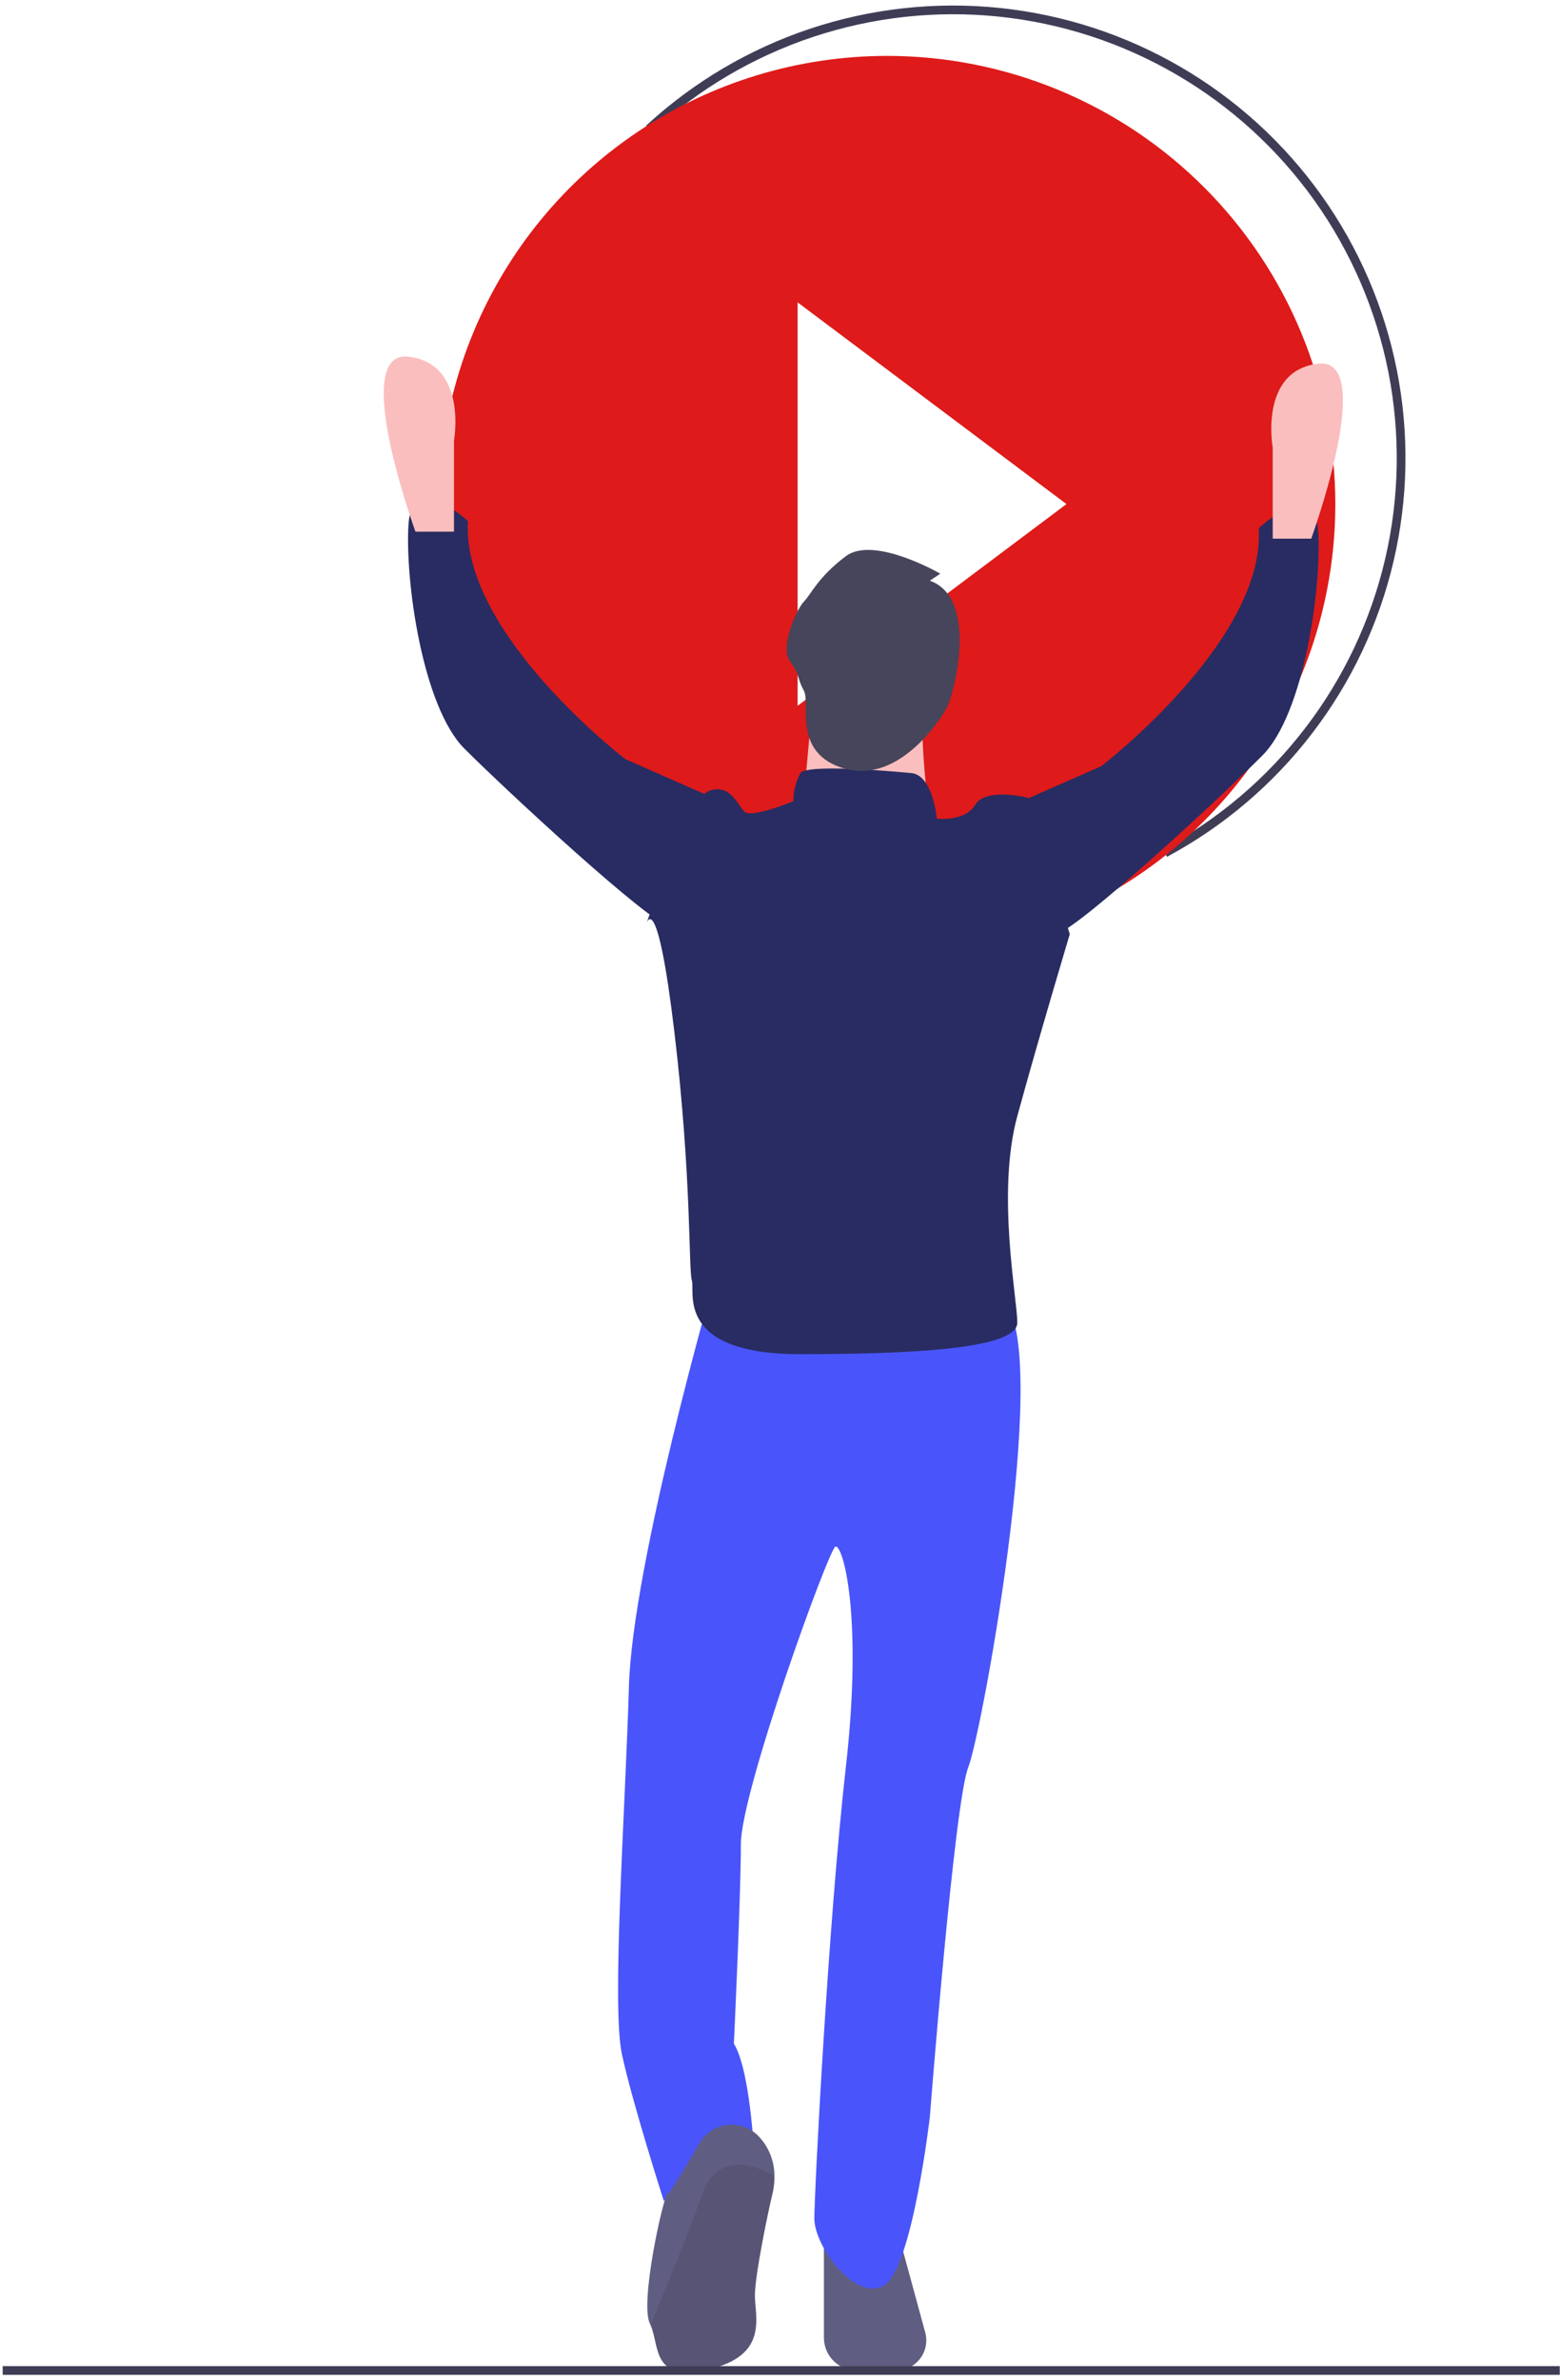
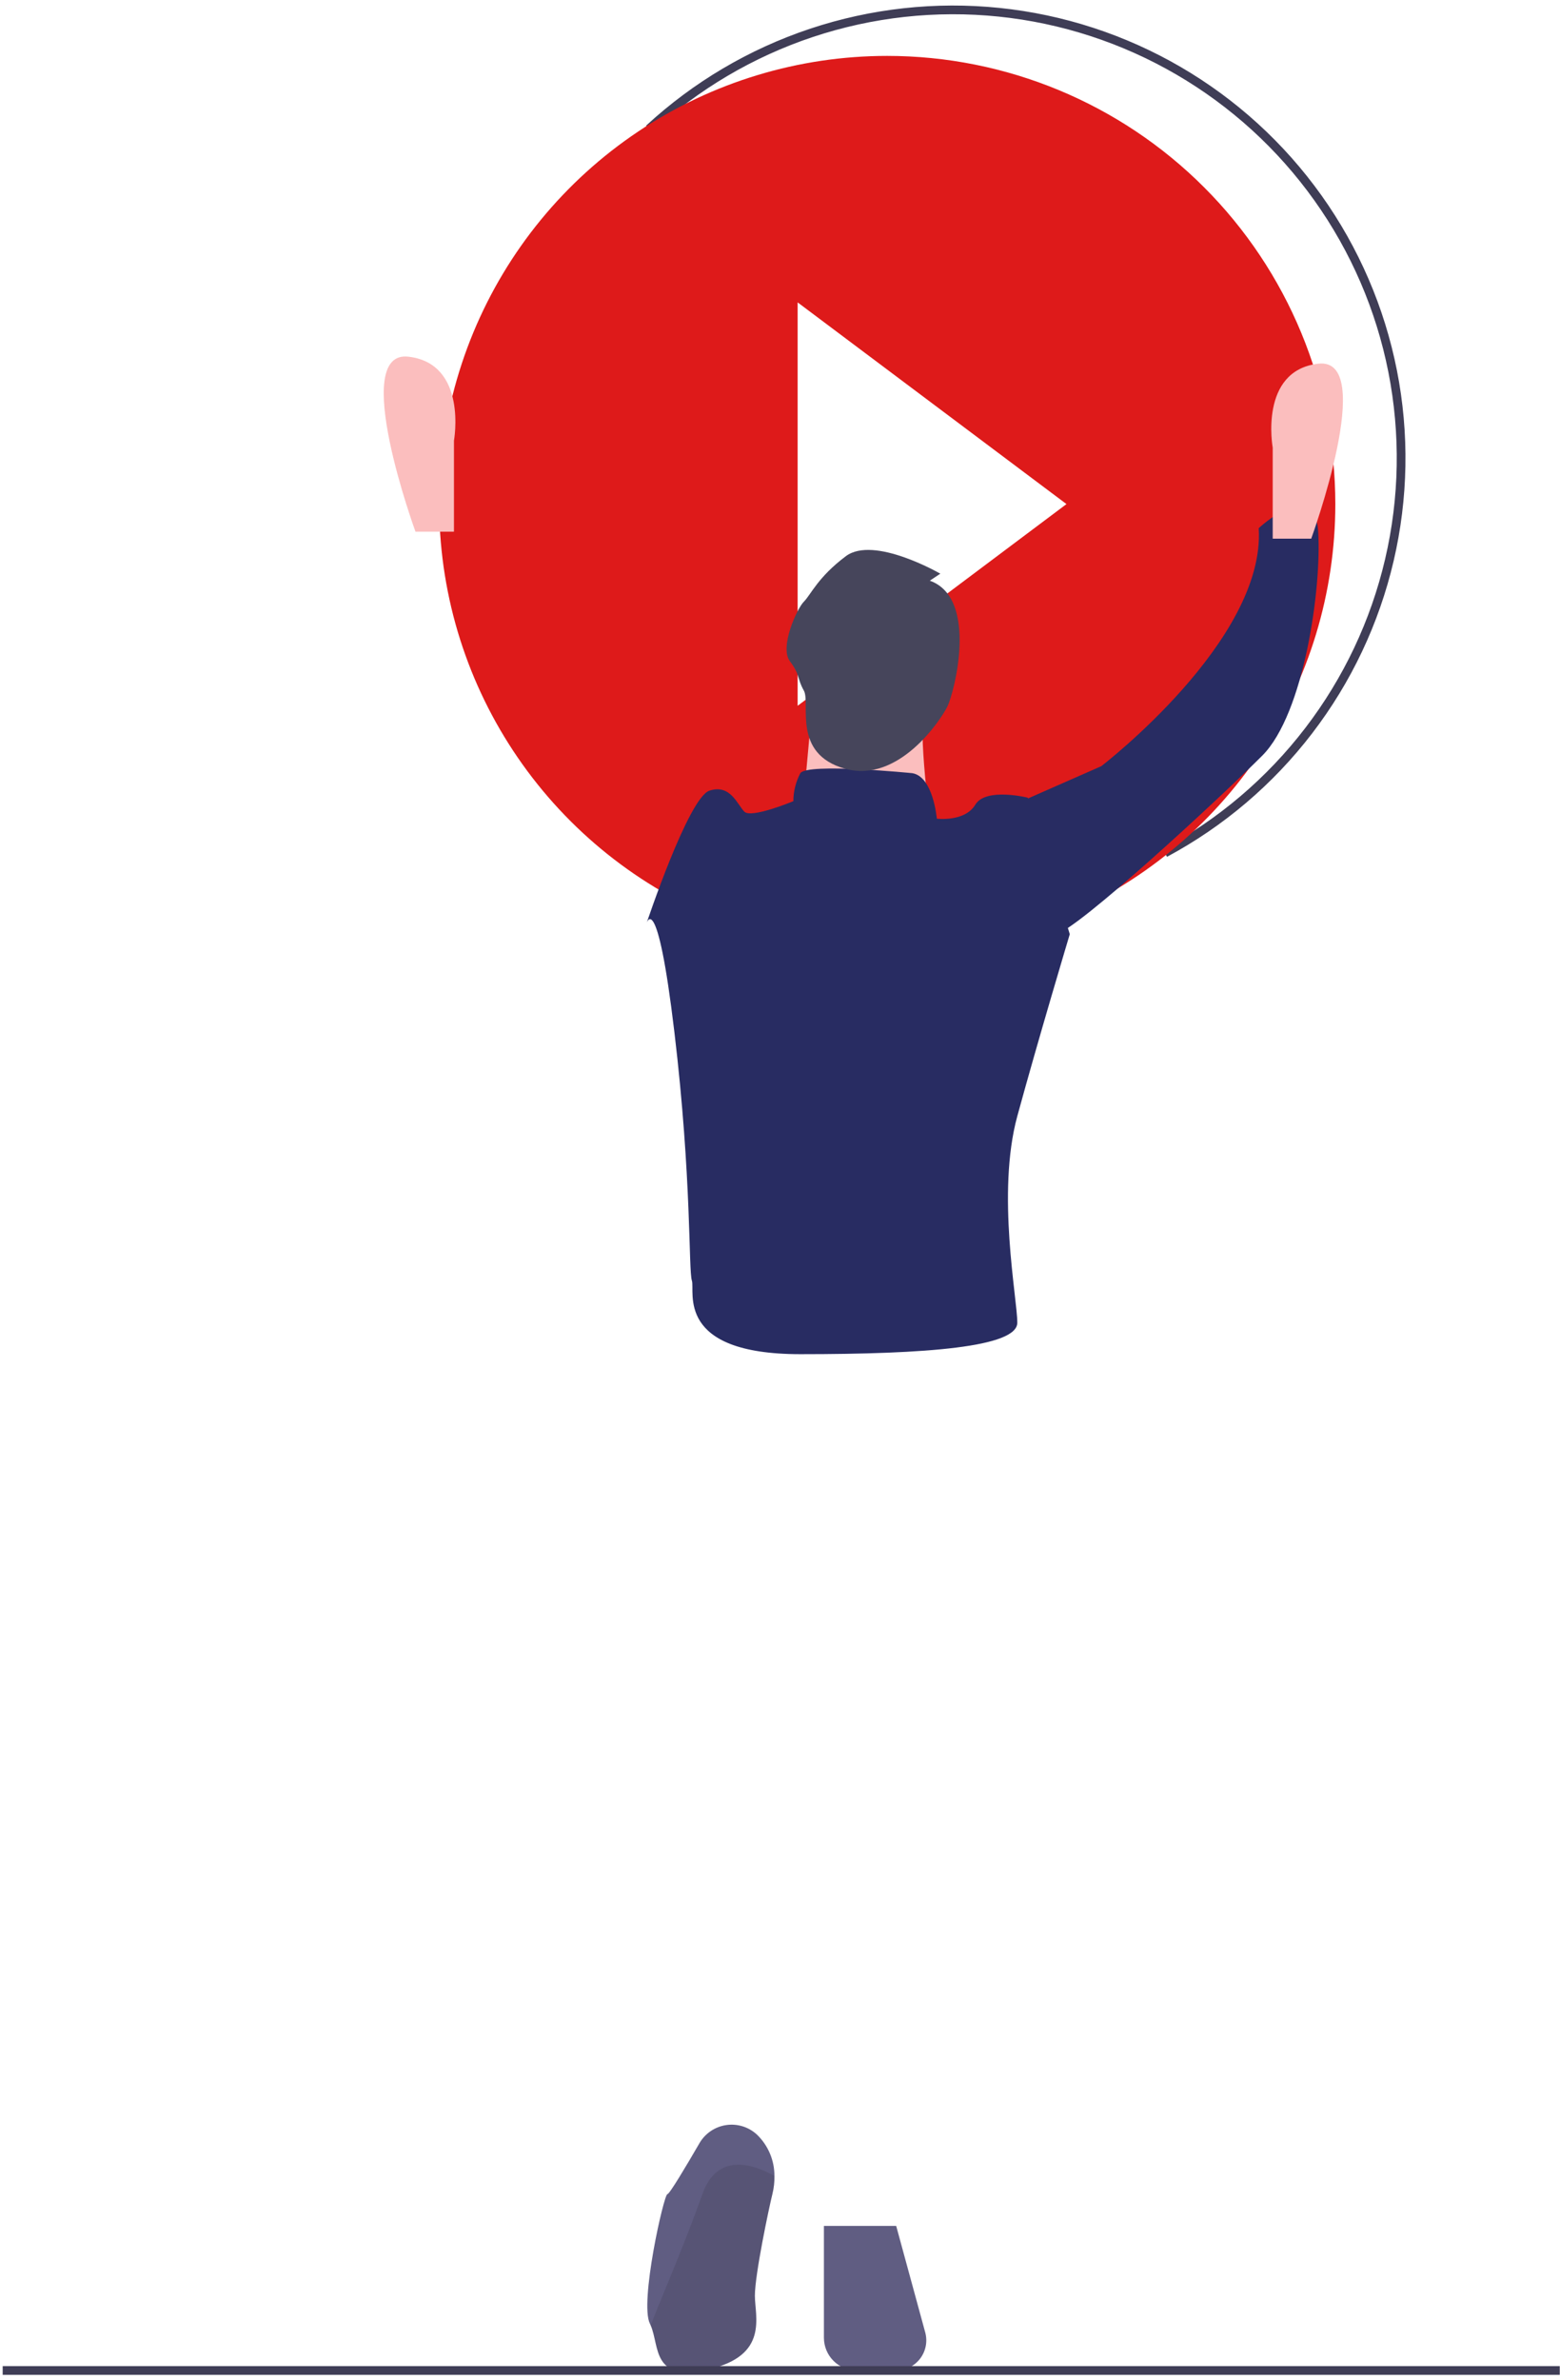
<svg xmlns="http://www.w3.org/2000/svg" width="179" height="273" viewBox="0 0 179 273" fill="none">
  <path d="M102.831 271.917H98.296C97.3 271.917 96.344 271.521 95.64 270.817C94.935 270.112 94.539 269.156 94.539 268.16V255.333H102.831L106.164 267.553C106.304 268.066 106.324 268.604 106.222 269.125C106.12 269.646 105.899 270.137 105.577 270.56C105.254 270.982 104.839 271.324 104.363 271.559C103.887 271.795 103.363 271.917 102.831 271.917H102.831Z" fill="#605D82" />
  <path d="M133.667 97.846C140.099 94.395 145.723 89.613 150.163 83.82C154.604 78.026 157.76 71.353 159.421 64.245C161.082 57.136 161.21 49.756 159.798 42.594C158.385 35.432 155.463 28.654 151.226 22.709C146.99 16.764 141.536 11.79 135.228 8.117C128.919 4.444 121.901 2.156 114.64 1.406C107.379 0.657 100.041 1.462 93.115 3.768C86.19 6.075 79.835 9.829 74.473 14.783M99.063 38.165V29.411L129.911 52.547L122.81 57.447" stroke="#3F3D56" stroke-miterlimit="10" />
  <path d="M101.807 6.412C91.639 6.412 81.699 9.427 73.244 15.076C64.789 20.726 58.199 28.755 54.308 38.149C50.417 47.544 49.399 57.881 51.382 67.854C53.366 77.827 58.263 86.988 65.453 94.178C72.643 101.368 81.804 106.265 91.777 108.249C101.75 110.233 112.087 109.214 121.482 105.323C130.876 101.432 138.906 94.842 144.555 86.387C150.204 77.933 153.22 67.993 153.22 57.824C153.213 44.191 147.795 31.117 138.154 21.477C128.514 11.837 115.441 6.418 101.807 6.412V6.412ZM91.525 80.96V34.688L122.372 57.824L91.525 80.96Z" fill="#DE1A1A" />
-   <path d="M81.799 147.309C81.799 147.309 72.565 179.427 72.163 193.479C71.762 207.531 70.156 230.014 71.36 235.635C72.564 241.255 76.178 252.497 76.178 252.497C76.178 252.497 83.806 243.263 86.616 248.482C86.616 248.482 86.215 237.642 84.208 234.43C84.208 234.43 85.01 217.568 85.01 211.546C85.01 205.524 95.048 177.821 95.85 177.42C96.653 177.018 99.062 185.048 97.055 202.713C95.048 220.378 93.442 251.301 93.442 254.513C93.442 257.725 98.259 264.148 101.471 262.141C104.683 260.134 106.691 242.861 106.691 242.861C106.691 242.861 109.501 206.728 111.107 202.713C112.713 198.698 121.144 152.528 114.72 148.915C108.296 145.301 81.799 147.309 81.799 147.309Z" fill="#4955FA" />
  <path d="M88.624 251.694C88.223 253.3 86.617 260.928 86.617 263.337C86.617 265.746 88.223 270.162 81.397 271.768C74.749 273.334 75.721 269.183 74.661 266.742C74.633 266.677 74.605 266.613 74.572 266.549C73.368 264.14 76.178 251.694 76.58 251.694C76.816 251.694 78.715 248.507 80.241 245.877C80.56 245.317 81.002 244.836 81.534 244.471C82.066 244.106 82.674 243.866 83.311 243.77C83.949 243.673 84.6 243.723 85.216 243.914C85.832 244.105 86.397 244.434 86.868 244.874C87.501 245.488 88.005 246.224 88.347 247.037C88.69 247.85 88.865 248.724 88.861 249.606C88.874 250.31 88.794 251.011 88.624 251.694V251.694Z" fill="#605D82" />
  <path opacity="0.1" d="M88.624 251.694C88.222 253.3 86.616 260.928 86.616 263.337C86.616 265.746 88.222 270.162 81.397 271.768C74.749 273.334 75.72 269.183 74.66 266.742C75.812 263.747 78.611 257.311 80.594 251.694C82.344 246.732 86.648 248.35 88.861 249.607C88.873 250.31 88.793 251.012 88.624 251.694V251.694Z" fill="black" />
-   <path d="M100.268 85.079C104.924 85.079 108.699 81.305 108.699 76.648C108.699 71.992 104.924 68.217 100.268 68.217C95.612 68.217 91.837 71.992 91.837 76.648C91.837 81.305 95.612 85.079 100.268 85.079Z" fill="#FBBEBE" />
  <path d="M93.442 78.254L92.237 91.503L106.691 93.912C106.691 93.912 105.085 82.269 106.289 79.86C107.494 77.451 93.442 78.254 93.442 78.254Z" fill="#FBBEBE" />
  <path d="M104.683 88.692C104.683 88.692 92.639 87.488 91.836 88.692C91.312 89.682 91.036 90.784 91.033 91.904C91.033 91.904 86.215 93.912 85.412 93.109C84.609 92.306 83.806 89.897 81.398 90.7C78.989 91.503 74.171 105.956 74.171 105.956C74.171 105.956 75.375 101.54 77.383 118.402C79.39 135.264 78.989 145.703 79.39 146.907C79.792 148.112 77.383 155.338 91.836 155.338C106.289 155.338 116.728 154.536 116.728 151.725C116.728 148.915 114.319 136.87 116.728 128.038C119.137 119.205 122.75 107.161 122.75 107.161L117.932 91.503C117.932 91.503 113.115 90.298 111.91 92.306C110.706 94.313 107.494 93.912 107.494 93.912C107.494 93.912 107.092 89.094 104.683 88.692Z" fill="#282C62" />
-   <path d="M81.799 91.503L71.762 87.087C71.762 87.087 52.892 72.633 53.695 59.786C53.695 59.786 47.272 53.764 46.87 60.188C46.469 66.611 48.476 81.065 53.294 85.882C58.112 90.7 74.573 105.956 76.981 106.358C79.39 106.759 81.799 91.503 81.799 91.503Z" fill="#282C62" />
  <path d="M47.673 60.99C47.673 60.99 40.044 40.113 46.87 40.916C53.695 41.719 52.089 50.552 52.089 50.552V60.99L47.673 60.99Z" fill="#FBBEBE" />
  <path d="M116.326 92.306L126.363 87.89C126.363 87.89 145.233 73.436 144.43 60.589C144.43 60.589 150.854 54.567 151.255 60.99C151.657 67.414 149.649 81.867 144.831 86.685C140.014 91.503 123.553 106.759 121.144 107.161C118.735 107.562 116.326 92.306 116.326 92.306Z" fill="#282C62" />
  <path d="M150.452 61.793C150.452 61.793 158.08 40.916 151.255 41.719C144.43 42.522 146.036 51.355 146.036 51.355V61.793L150.452 61.793Z" fill="#FBBEBE" />
  <path d="M106.691 66.611L107.895 65.808C107.895 65.808 100.267 61.392 97.055 63.801C93.843 66.21 93.04 68.217 92.237 69.02C91.434 69.823 89.427 74.239 90.632 75.845C91.836 77.451 91.434 77.78 92.237 79.222C93.04 80.663 90.835 86.461 96.956 88.179C103.077 89.897 107.895 82.67 108.698 81.064C109.501 79.459 112.311 68.618 106.691 66.611Z" fill="#46455B" />
  <path d="M0.309 271.917H178.971" stroke="#3F3D56" stroke-miterlimit="10" />
</svg>